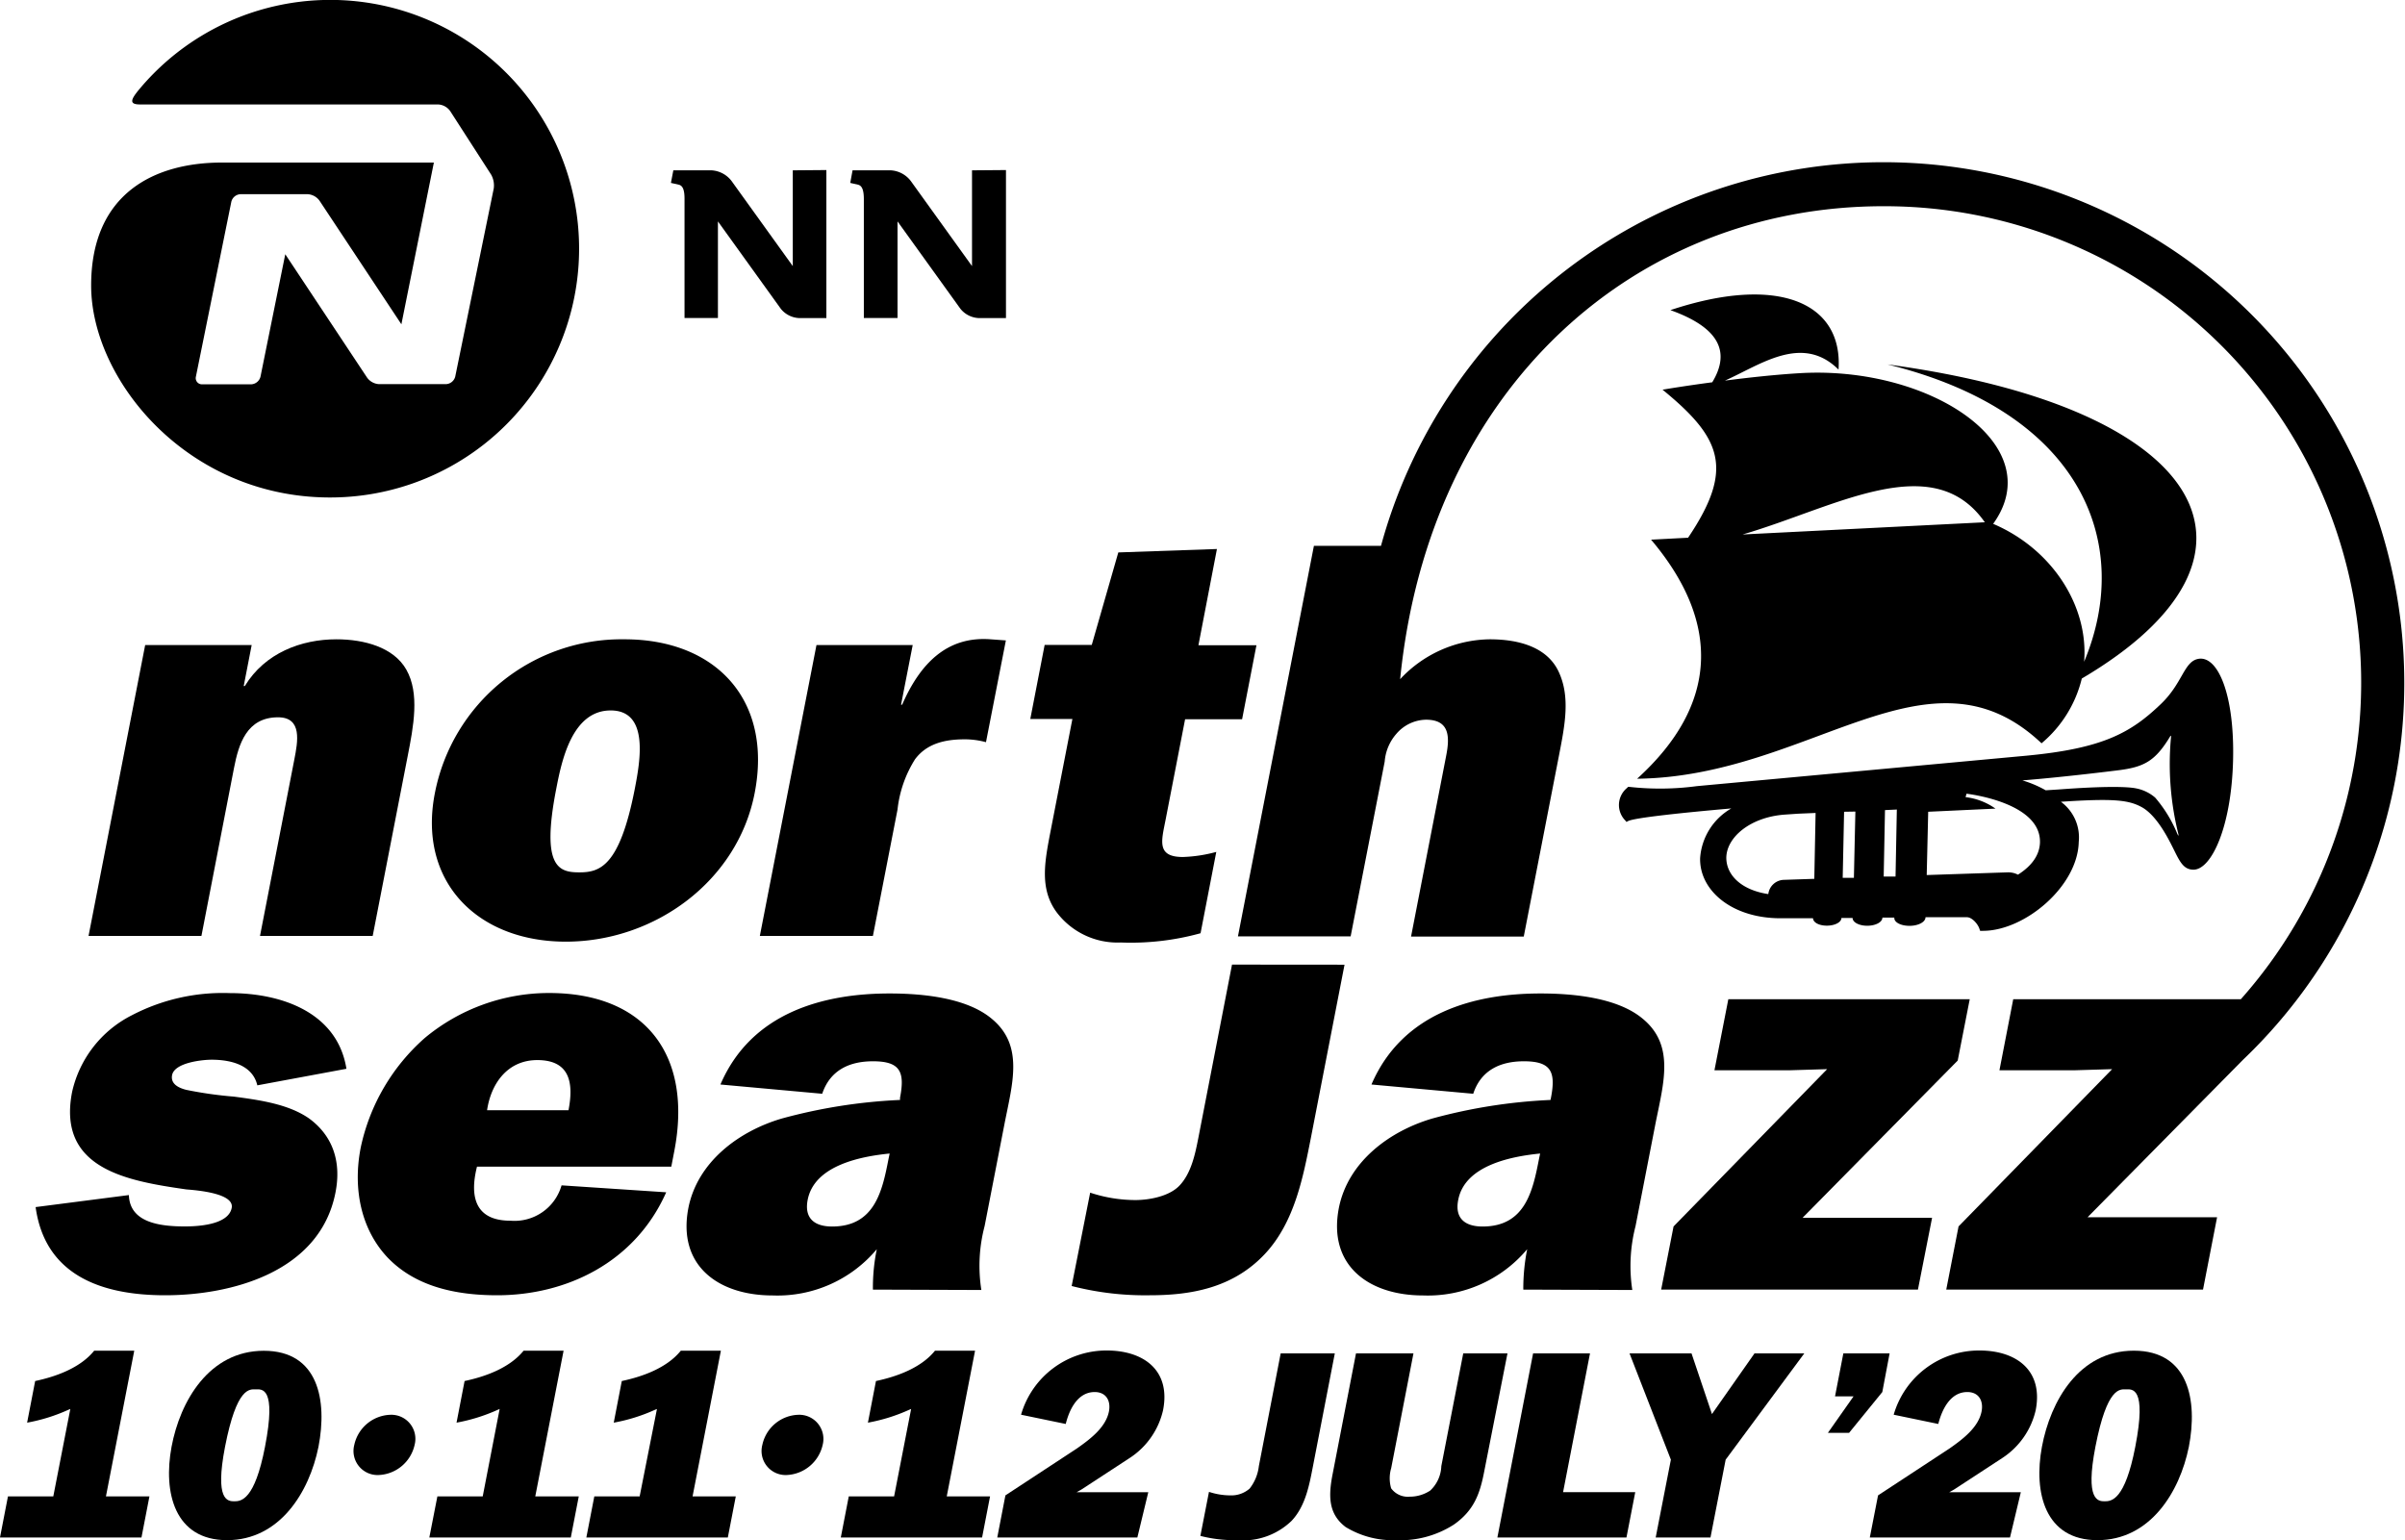
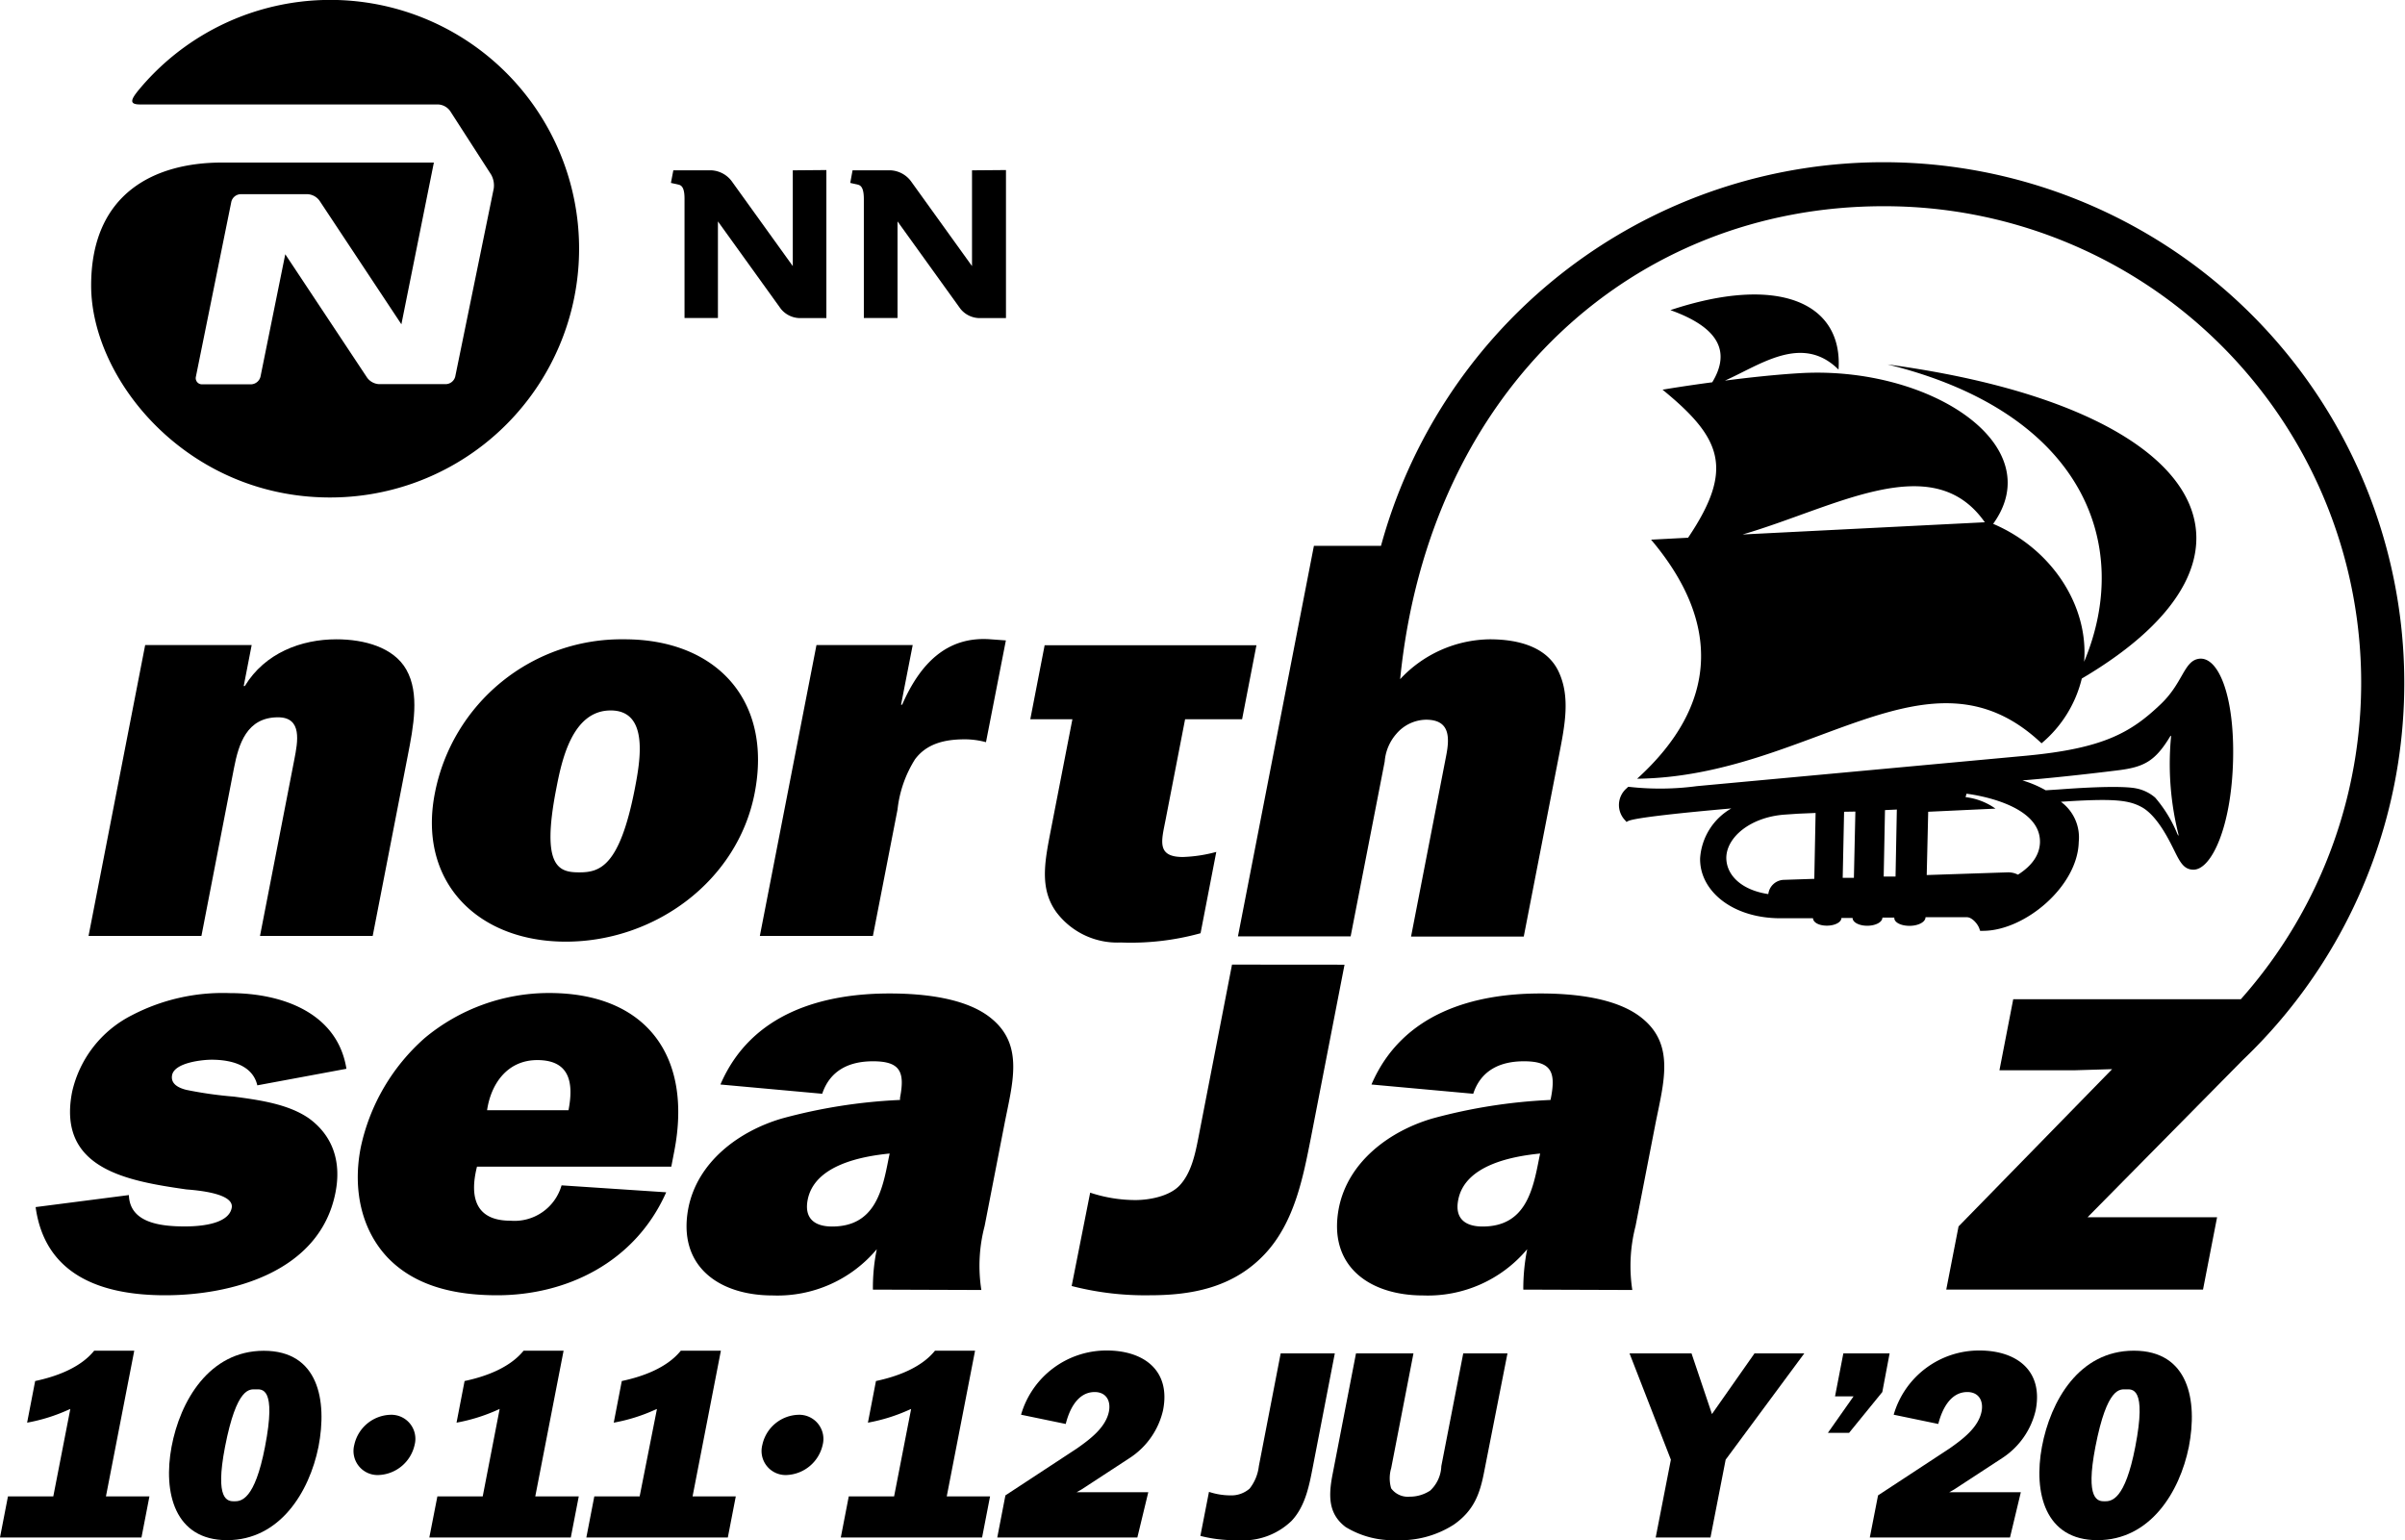
<svg xmlns="http://www.w3.org/2000/svg" viewBox="0 0 259.92 166.47">
  <title>NSJ_NN_logo_pos_date_2020_RGB</title>
  <g id="Layer_2" data-name="Layer 2">
    <g id="logo">
      <g id="_Group_" data-name="&lt;Group&gt;">
        <g id="_Group_2" data-name="&lt;Group&gt;">
          <g id="_Group_3" data-name="&lt;Group&gt;">
            <g id="_Group_4" data-name="&lt;Group&gt;">
              <path id="_Compound_Path_" data-name="&lt;Compound Path&gt;" d="M13.93,129.17c.09,3,3.4,3.39,6.05,3.39,1.23,0,4.7-.12,5.06-2,.31-1.6-3.82-1.91-4.9-2-6.4-.92-14-2.21-12.34-10.57a12.3,12.3,0,0,1,6.46-8.26,21.25,21.25,0,0,1,10.56-2.39c5.91,0,11.68,2.27,12.62,8.18l-9.63,1.79c-.5-2.16-2.79-2.77-4.94-2.77-1,0-4,.31-4.27,1.66-.19,1,.78,1.41,1.54,1.6a42.85,42.85,0,0,0,5.15.73c2.76.37,5.87.8,8.1,2.35,2.53,1.84,3.53,4.62,2.87,8C34.58,137.54,24.93,140,17.85,140s-13-2.28-14-9.53Z" />
              <path id="_Compound_Path_2" data-name="&lt;Compound Path&gt;" d="M72,128.87C68.62,136.49,61.17,140,53.73,140c-4.62,0-8.92-1-11.88-4.12-2.8-3-3.74-7.33-2.87-11.82a21.8,21.8,0,0,1,6.93-11.87,21,21,0,0,1,13.43-4.86c10.46,0,15.54,6.77,13.53,17.11l-.32,1.66h-21c-.85,3.38-.09,5.84,3.6,5.84a5.29,5.29,0,0,0,5.54-3.82ZM61.44,120c.6-3.08.07-5.42-3.37-5.42-3.21,0-5,2.52-5.43,5.42Z" />
              <path id="_Compound_Path_3" data-name="&lt;Compound Path&gt;" d="M94.34,139.39a20.59,20.59,0,0,1,.42-4.37,14,14,0,0,1-11.25,5c-5.85,0-10.33-3.2-9.11-9.47,1-5,5.49-8.31,10.12-9.66a58.12,58.12,0,0,1,12.75-2l0-.24c.55-2.83,0-3.94-2.93-3.94-2.4,0-4.59.86-5.48,3.51l-11-1c3.36-7.82,11.2-9.84,18.28-9.84,3.69,0,8.33.49,11,2.7,3.56,2.9,2.28,7,1.41,11.45l-2.14,11a16.87,16.87,0,0,0-.35,6.9Zm1.81-14.71c-3,.3-8.12,1.23-8.86,5-.39,2,.73,2.89,2.64,2.89,4.62,0,5.43-3.87,6.1-7.32Z" />
              <path id="_Compound_Path_4" data-name="&lt;Compound Path&gt;" d="M164.63,139.39a22,22,0,0,1,.42-4.37,14,14,0,0,1-11.24,5c-5.84,0-10.33-3.2-9.11-9.47,1-5,5.49-8.31,10.12-9.66a58.12,58.12,0,0,1,12.75-2l.05-.24c.55-2.83,0-3.94-2.93-3.94-2.4,0-4.6.86-5.47,3.51l-11-1c3.36-7.82,11.21-9.84,18.28-9.84,3.69,0,8.33.49,11,2.7,3.56,2.9,2.28,7,1.4,11.45l-2.14,11a17.23,17.23,0,0,0-.35,6.9Zm1.82-14.71c-3,.3-8.12,1.23-8.85,5-.4,2,.72,2.89,2.63,2.89,4.62,0,5.43-3.87,6.1-7.32Z" />
-               <path id="_Compound_Path_5" data-name="&lt;Compound Path&gt;" d="M207.28,139.39H179.53l1.34-6.83,16.6-17-4,.12h-8.18l1.5-7.68h26.09l-1.3,6.63-16.77,17h14Z" />
              <path id="_Compound_Path_6" data-name="&lt;Compound Path&gt;" d="M27.2,69.72l-.86,4.43h.12c2.17-3.57,6.09-5.05,9.9-5.05,3,0,6.18.86,7.55,3.27,1.47,2.58.78,6.15.14,9.41l-3.77,19.38H28.1l3.71-19.07c.37-1.91.89-4.56-1.76-4.56-3.39,0-4.26,2.9-4.76,5.48l-3.52,18.15H9.57l6.12-31.44Z" />
              <path id="_Compound_Path_7" data-name="&lt;Compound Path&gt;" d="M81.56,85.72c-1.85,9.53-10.81,16.06-20.41,16.06S45.13,95.25,47,85.72A20.55,20.55,0,0,1,67.5,69.1C77.34,69.1,83.52,75.63,81.56,85.72Zm-21.45-.43c-1.64,8.43.27,9,2.49,9s4.36-.61,6-9c.58-3,1.59-8.5-2.6-8.5S60.69,82.27,60.11,85.29Z" />
              <path id="_Compound_Path_8" data-name="&lt;Compound Path&gt;" d="M97.5,76.17c1.9-4.36,4.78-7.44,9.57-7.07l1.64.12-2.15,11a8.78,8.78,0,0,0-2.28-.31c-2,0-4.07.38-5.39,2.16A12.78,12.78,0,0,0,97,87.5l-2.66,13.66H82.12l6.12-31.44h10.4l-1.26,6.45Z" />
              <path id="_Path_" data-name="&lt;Path&gt;" d="M133.15,104.26,129.51,123c-.33,1.67-.75,3.81-2.06,5.17-1.14,1.17-3.32,1.54-4.74,1.54a15.61,15.61,0,0,1-4.89-.8l-2,10.09a31.76,31.76,0,0,0,8.43,1c4.36,0,8.94-.74,12.42-4.43,3.26-3.45,4.18-8.43,5-12.56l3.64-18.74Z" />
              <path id="_Path_2" data-name="&lt;Path&gt;" d="M151.32,73.41c3.14-31.41,25.3-51.12,52.23-51.12A51.5,51.5,0,0,1,242.18,108h-24.6l-1.49,7.68h8.18l4-.12-16.6,17-1.33,6.83h27.75l1.52-7.82h-14l16.78-17v0A56.29,56.29,0,1,0,149.25,59H142l-8.21,42.21h12.18l3.68-18.89a5.15,5.15,0,0,1,1.26-3,4.31,4.31,0,0,1,3.2-1.53c2.52,0,2.6,1.78,2.19,3.87l-3.8,19.57h12.18l3.83-19.69c.62-3.2,1.21-6.21-.05-8.92S164.1,69.1,161,69.1A13.44,13.44,0,0,0,151.32,73.41Z" />
              <g id="_Group_5" data-name="&lt;Group&gt;">
                <path id="_Compound_Path_9" data-name="&lt;Compound Path&gt;" d="M204,39.39c21.15,5.2,26.55,19.48,21.24,32.14.5-6-3.43-12.18-9.83-14.91,6.13-8.5-6.73-17-20.62-16.3-2.71.15-5.74.48-8.37.82,3.83-1.7,8.35-5.1,12.28-1.19.49-7.26-6.55-10.3-18.17-6.43,5.08,1.82,6.6,4.38,4.52,7.8-3.1.41-5.37.8-5.37.8,6.4,5.23,7.77,8.56,2.76,16l-4,.21c7.61,9,7.25,17.9-1.51,25.84,18.76-.22,31.5-15.37,43.71-3.83a13.17,13.17,0,0,0,4.35-7C247.47,60.1,238.67,44.08,204,39.39ZM188.33,57.77c10-2.91,20.54-9.37,26.18-1.32Z" />
                <path id="_Compound_Path_10" data-name="&lt;Compound Path&gt;" d="M241.34,82.11C241.17,89.38,239,94,237.06,94c-1.1,0-1.5-.91-2.2-2.32-.42-.83-1.74-3.58-3.45-4.47-1.42-.76-3.11-.92-8.68-.55A4.77,4.77,0,0,1,224.66,91c-.11,4.81-5.83,9.6-10.33,9.61H214l-.08-.24c-.17-.5-.77-1.2-1.31-1.23l-4.51,0c0,.53-.8.93-1.73.93s-1.69-.38-1.64-.89h-1.29c0,.5-.75.88-1.64.88s-1.59-.38-1.58-.84h-1.21c0,.47-.72.83-1.57.83s-1.48-.34-1.5-.8l-3.35,0c-5.39.06-8.93-3-8.85-6.49a6.73,6.73,0,0,1,3.37-5.38c-4.91.43-10.47,1-11.16,1.37l-.17.09-.12-.15a2.38,2.38,0,0,1,.18-3.52l.11-.12.13,0a30,30,0,0,0,7.31-.08L219,81.68c8.28-.78,11.28-2.47,14.52-5.57,2.4-2.28,2.5-4.64,4.09-4.9C239.71,70.87,241.5,75.1,241.34,82.11ZM203.58,94.74l1.28,0L205,87.5l-1.28.06Zm-4.28-7-.15,7.14,1.21,0,.16-7.16Zm-6.52,7.36,3.3-.11.14-7.12-1.9.08-1.46.1c-3.64.27-6.25,2.4-6.29,4.65,0,1.92,1.67,3.51,4.54,3.94A1.74,1.74,0,0,1,192.78,95.1Zm19.75-9.31-.1.37a7,7,0,0,1,3.23,1.24l-7.27.34-.16,6.84,8.7-.29a2.31,2.31,0,0,1,1.16.25c1.58-1,2.35-2.2,2.38-3.5C220.56,86.68,212.53,85.79,212.53,85.79ZM235.39,90a31.29,31.29,0,0,1-.75-10.42c0-.07,0-.08-.09,0-1.63,2.7-2.83,3.33-5.65,3.68,0,0-5.78.73-10.33,1.09a11.94,11.94,0,0,1,2.52,1.07l1.41-.09c4.92-.37,7.4-.31,8.34-.12a4.44,4.44,0,0,1,2.08,1A14.29,14.29,0,0,1,235.26,90C235.45,90.45,235.49,90.39,235.39,90Z" />
              </g>
-               <path id="_Path_3" data-name="&lt;Path&gt;" d="M121.13,101.87a28.25,28.25,0,0,0,8.62-1l1.7-8.79a15.58,15.58,0,0,1-3.61.55c-2.9,0-2.3-1.79-1.86-4.07l2.1-10.82h6.16l1.55-8h-6.27l2-10.4-10.66.37-2.87,10H112.9l-1.55,8h4.55l-2.31,11.87c-.65,3.38-1.31,6.4.59,9A8.23,8.23,0,0,0,121.13,101.87Z" />
+               <path id="_Path_3" data-name="&lt;Path&gt;" d="M121.13,101.87a28.25,28.25,0,0,0,8.62-1l1.7-8.79a15.58,15.58,0,0,1-3.61.55c-2.9,0-2.3-1.79-1.86-4.07l2.1-10.82h6.16l1.55-8h-6.27H112.9l-1.55,8h4.55l-2.31,11.87c-.65,3.38-1.31,6.4.59,9A8.23,8.23,0,0,0,121.13,101.87Z" />
            </g>
          </g>
        </g>
      </g>
      <path d="M85.68,18.41V28.76L79.09,19.6a2.93,2.93,0,0,0-2.19-1.19H72.77l-.26,1.36.84.19c.43.1.64.54.63,1.59V34.37h3.61V23.93l6.8,9.45a2.69,2.69,0,0,0,2,1h2.92v-16Z" />
      <path d="M105.05,18.41V28.76L98.46,19.6a2.93,2.93,0,0,0-2.19-1.19H92.14l-.25,1.36.83.19c.43.1.64.54.64,1.59V34.37H97V23.93l6.8,9.45a2.69,2.69,0,0,0,2,1h2.92v-16Z" />
      <path d="M9.85,30.86c0-10,6.89-13.29,14.14-13.29h22.9L43.38,35.05,34.53,21.69a1.7,1.7,0,0,0-1.28-.7H26a1.07,1.07,0,0,0-1,.82L21.17,40.72a.67.67,0,0,0,.68.82h5.3a1.09,1.09,0,0,0,1-.82l2.68-13.24,8.84,13.33a1.7,1.7,0,0,0,1.29.71H48.2a1.08,1.08,0,0,0,1-.82l4.16-20.32a2.38,2.38,0,0,0-.29-1.52L48.65,12a1.7,1.7,0,0,0-1.29-.71H15.15c-1.2,0-1.06-.49-.09-1.65A26.89,26.89,0,1,1,35.67,53.77c-15.44,0-25.82-12.72-25.82-22.91" />
    </g>
    <g id="logo_nn" data-name="logo nn">
      <path d="M16.15,161.74l-.86,4.44H0l.86-4.44h4.9l1.84-9.45-.26.11a18.92,18.92,0,0,1-4.41,1.37l.87-4.5c2.18-.46,4.86-1.39,6.38-3.28h4.33l-3.06,15.75Z" />
      <path d="M34.42,156.38c-1,4.93-4.2,10.09-9.88,10.09s-6.92-5.16-6-10.09S22.6,146,28.51,146,35.39,151.36,34.42,156.38Zm-10.1,0c-1.12,5.8.28,5.89,1,5.89s2.2-.09,3.32-5.89c1.27-6.53-.36-6.21-1-6.21S25.59,149.85,24.32,156.38Z" />
      <path d="M40.91,159.43a2.6,2.6,0,0,1-2.62-3.26,4.13,4.13,0,0,1,3.88-3.25,2.6,2.6,0,0,1,2.64,3.25A4.16,4.16,0,0,1,40.91,159.43Z" />
      <path d="M62.55,161.74l-.86,4.44H46.4l.87-4.44h4.9L54,152.29l-.25.11a19.22,19.22,0,0,1-4.41,1.37l.87-4.5c2.18-.46,4.85-1.39,6.38-3.28h4.32l-3.06,15.75Z" />
      <path d="M79.52,161.74l-.86,4.44H63.37l.86-4.44h4.9L71,152.29l-.26.11a18.92,18.92,0,0,1-4.41,1.37l.87-4.5c2.18-.46,4.86-1.39,6.38-3.28h4.33l-3.06,15.75Z" />
      <path d="M85,159.43a2.6,2.6,0,0,1-2.61-3.26,4.11,4.11,0,0,1,3.88-3.25,2.61,2.61,0,0,1,2.64,3.25A4.17,4.17,0,0,1,85,159.43Z" />
      <path d="M107,161.74l-.86,4.44H90.87l.86-4.44h4.9l1.84-9.45-.26.11a18.92,18.92,0,0,1-4.41,1.37l.87-4.5c2.18-.46,4.86-1.39,6.38-3.28h4.33l-3.06,15.75Z" />
      <path d="M122.92,166.18H107.78l.88-4.55,7.74-5.08c1.42-1,3.11-2.26,3.45-4,.22-1.16-.32-2.09-1.54-2.09-1.86,0-2.75,1.92-3.13,3.45l-4.83-1a9.61,9.61,0,0,1,9.26-6.94c4,0,6.93,2.15,6.09,6.44a8.38,8.38,0,0,1-3.55,5.14L116.87,161l-.52.29h7.75Z" />
      <path d="M138.41,146.28h5.85l-2.36,12.19c-.38,1.94-.78,4.29-2.31,5.91a7.54,7.54,0,0,1-5.86,2.09,14.94,14.94,0,0,1-4-.46l.93-4.76a7.44,7.44,0,0,0,2.3.38,3,3,0,0,0,2.09-.73,4.8,4.8,0,0,0,1-2.43Z" />
      <path d="M160.4,159.08c-.45,2.32-1.07,4.17-3.28,5.71a10.68,10.68,0,0,1-6.22,1.68,9.79,9.79,0,0,1-5.47-1.42c-1.84-1.39-1.88-3.28-1.42-5.66l2.54-13.11h6.21l-2.41,12.42a3.83,3.83,0,0,0,0,2.17,2.23,2.23,0,0,0,2,.9,4,4,0,0,0,2.22-.66,3.79,3.79,0,0,0,1.2-2.64l2.37-12.19h4.78Z" />
-       <path d="M175.78,166.18H161.83l3.86-19.9h6.15l-2.91,15h7.8Z" />
      <path d="M186.5,157.77l-1.64,8.41h-5.92l1.64-8.41-4.47-11.49h6.7l2.21,6.56,4.6-6.56H195Z" />
      <path d="M203.43,150.46l-3.59,4.41h-2.29l2.77-3.94h-2l.9-4.65h5Z" />
      <path d="M217.23,166.18H202.08l.89-4.55,7.74-5.08c1.42-1,3.11-2.26,3.45-4,.22-1.16-.32-2.09-1.54-2.09-1.86,0-2.75,1.92-3.14,3.45l-4.82-1a9.61,9.61,0,0,1,9.26-6.94c4,0,6.92,2.15,6.09,6.44a8.42,8.42,0,0,1-3.55,5.14L211.18,161l-.52.29h7.74Z" />
      <path d="M236.56,156.38c-1,4.93-4.2,10.09-9.88,10.09s-6.92-5.16-6-10.09,4-10.39,9.93-10.39S237.53,151.36,236.56,156.38Zm-10.1,0c-1.12,5.8.28,5.89,1,5.89s2.19-.09,3.31-5.89c1.27-6.53-.36-6.21-1-6.21S227.73,149.85,226.46,156.38Z" />
    </g>
  </g>
</svg>